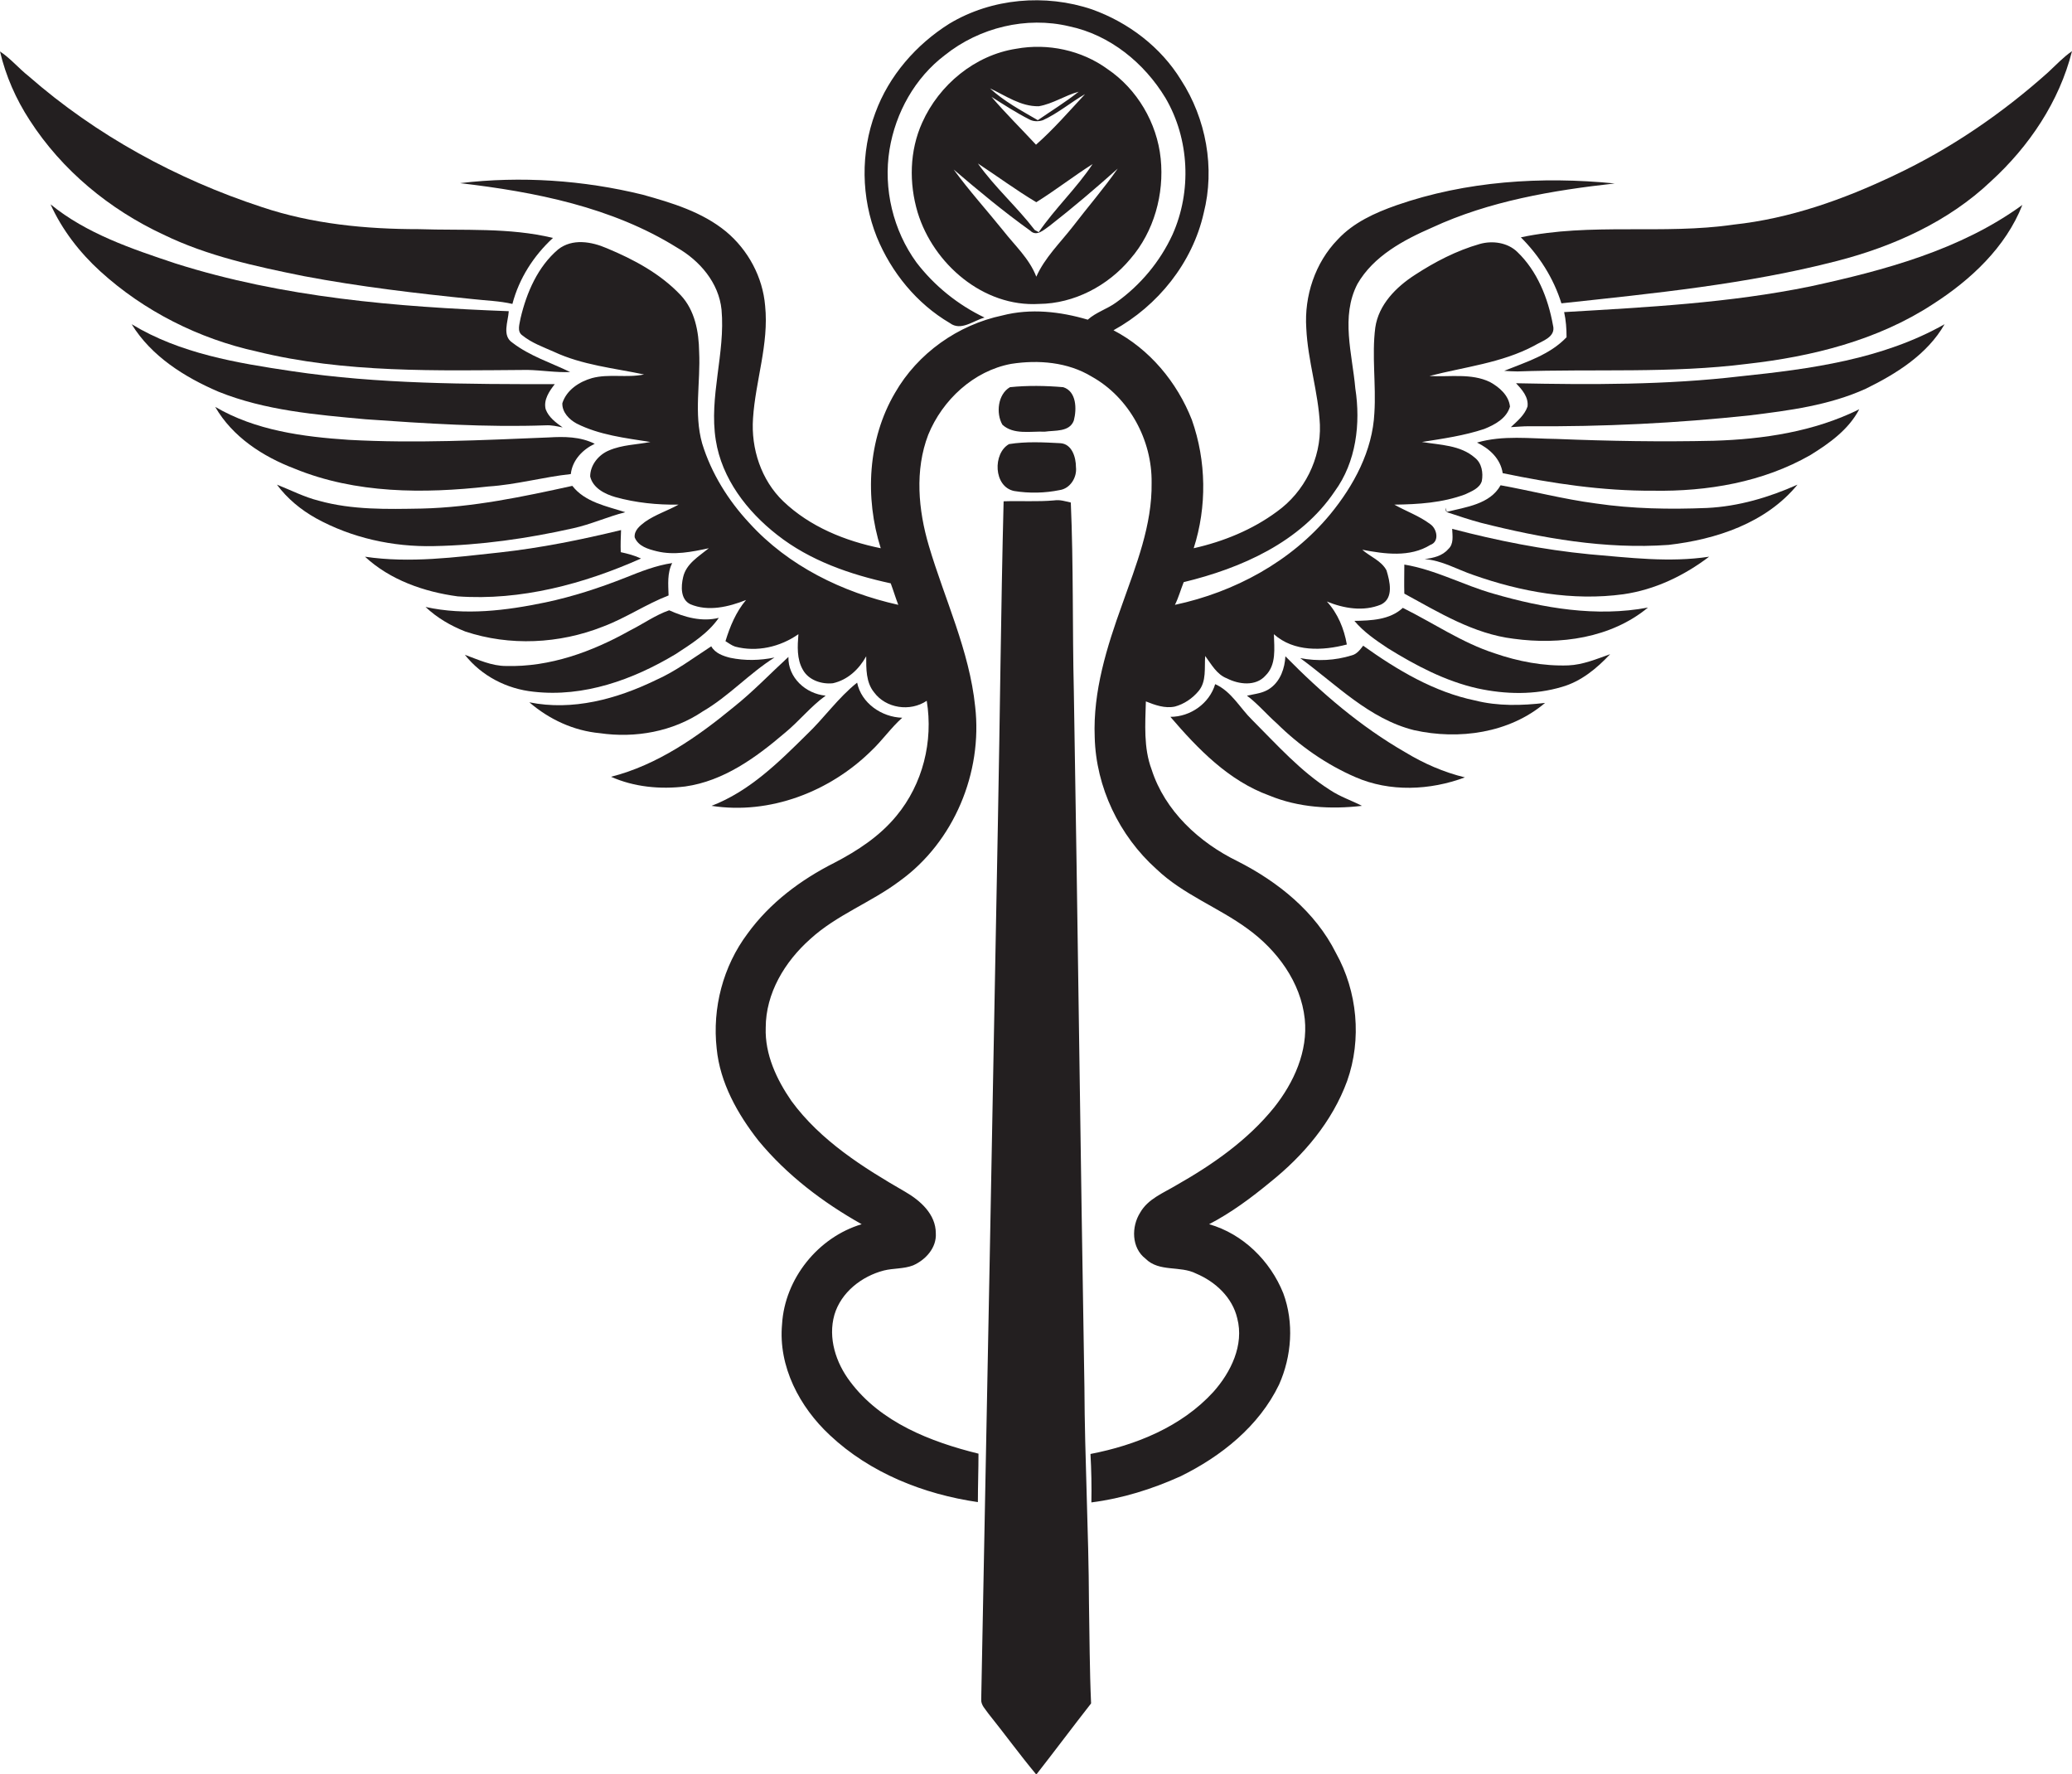
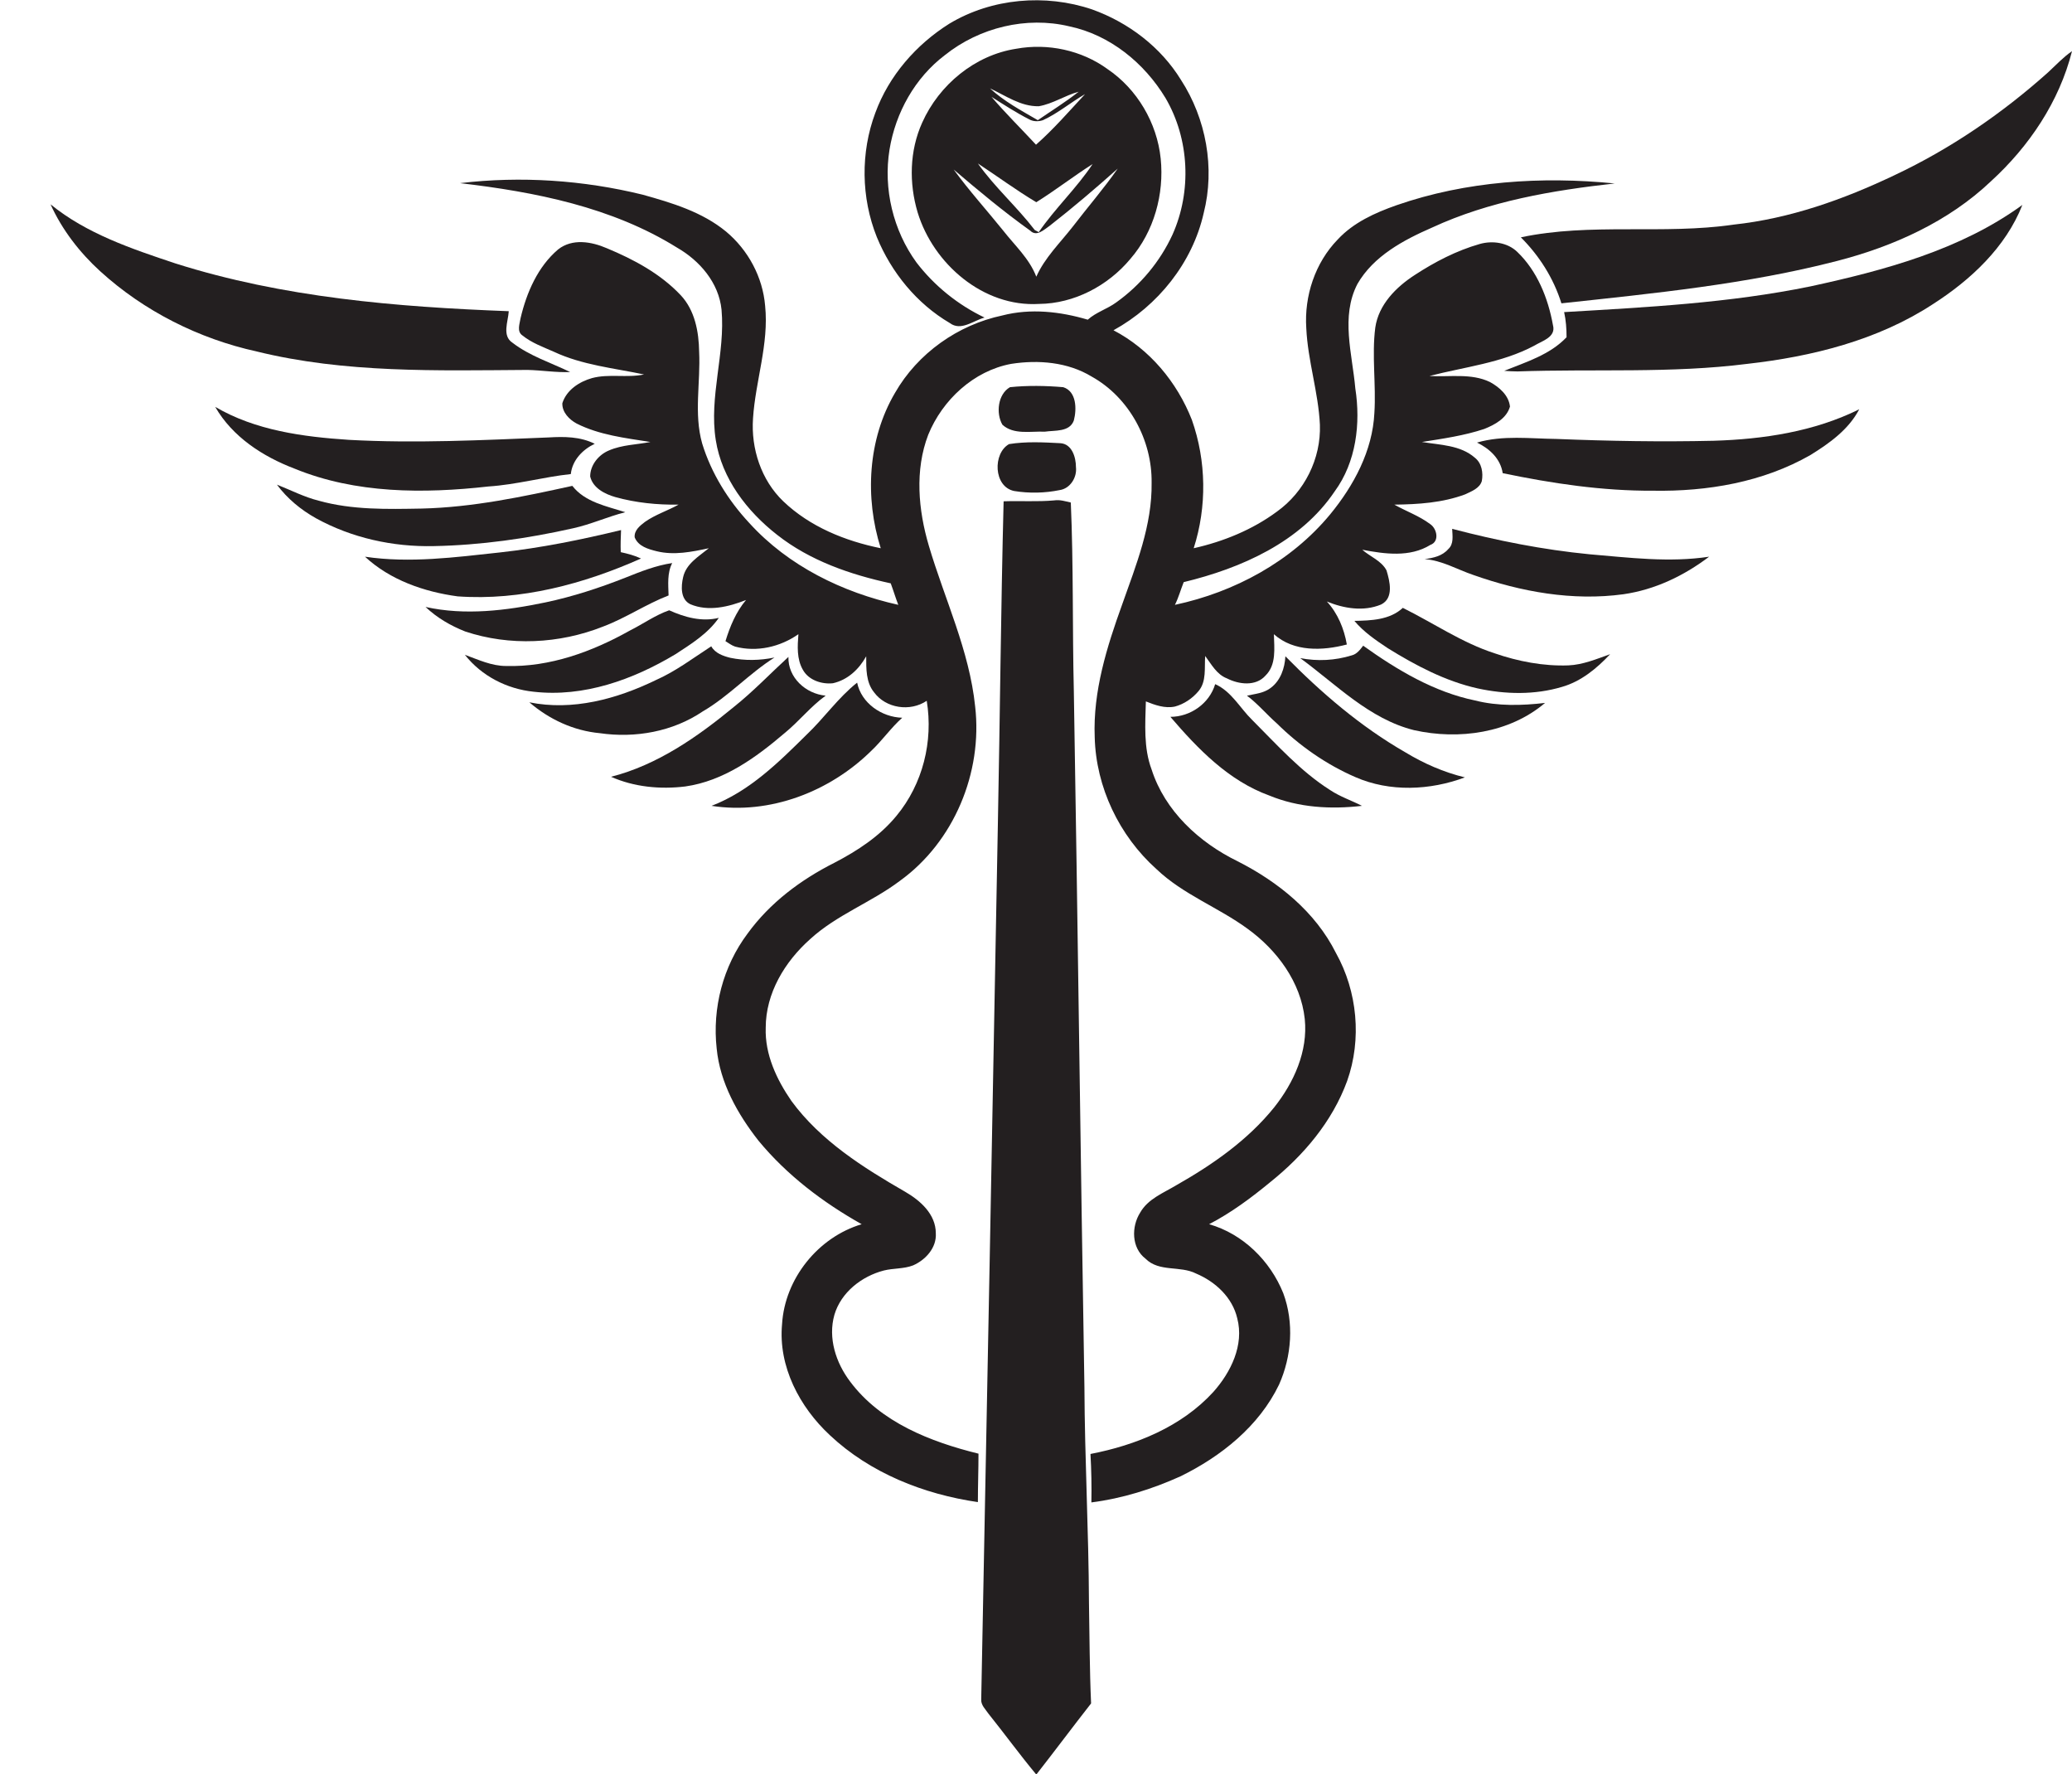
<svg xmlns="http://www.w3.org/2000/svg" version="1.1" id="Layer_1" x="0px" y="0px" viewBox="0 0 684.6 586.1" style="enable-background:new 0 0 684.6 586.1;" xml:space="preserve">
  <style type="text/css">
	.st0{fill:#231F20;}
</style>
  <g>
    <path class="st0" d="M408.9,284.5c-12.7-6.2-24-16.6-28.4-30.3c-2.7-7.2-2.1-15-1.9-22.5c3,1.2,6.3,2.4,9.6,1.7   c3-0.8,5.8-2.7,7.8-5.1c2.7-3.2,1.9-7.7,2.2-11.6c2.1,2.8,3.8,6.1,7.2,7.4c3.9,2,9.5,2.7,12.7-0.9c3.7-3.6,2.9-9.1,2.8-13.7   c6.6,5.9,16.1,5.5,24.1,3.4c-0.9-5.2-3-10.3-6.6-14.2c5.6,2.3,12.1,3.4,17.9,1c4.3-2.1,2.9-7.7,1.8-11.3c-1.7-3.2-5.4-4.5-8-6.8   c7.4,1.4,15.7,2.6,22.5-1.6c3.1-1.1,2.2-5.4-0.1-6.9c-3.6-2.7-7.9-4.2-11.8-6.4c7.9-0.1,15.9-0.6,23.4-3.4c2.1-1,4.8-2,5.5-4.4   c0.5-2.7,0-5.9-2.3-7.7c-4.8-4.2-11.5-4.2-17.5-5.2c7-1.1,14-2.1,20.6-4.3c3.5-1.4,7.4-3.5,8.5-7.4c-0.4-3.7-3.5-6.4-6.6-8.1   c-6.2-3-13.3-1.6-20-2c11.6-3,23.9-4.3,34.6-10c2.6-1.6,7.3-2.8,6.2-6.8c-1.6-8.9-5.2-17.9-11.8-24.2c-3.2-3.1-8.2-3.8-12.4-2.6   c-7.7,2.2-14.8,5.9-21.4,10.2c-6.2,4-12,9.8-13.1,17.4c-1.2,9.3,0.3,18.8-0.3,28.2c-0.6,12.5-6.8,24-14.6,33.5   c-12.9,15.6-31.6,25.7-51.3,29.9c1.2-2.4,1.9-5,2.9-7.5c19-4.6,38.6-13.2,49.9-30c7.1-9.7,8.6-22.4,6.8-34   c-1-11.4-4.9-23.7,0.7-34.5c5.3-9.2,15.2-14.5,24.6-18.6c19-8.8,39.8-12.3,60.4-14.6c-24.2-2.4-49.1-0.8-72.1,7.2   c-7.1,2.5-14.2,5.7-19.4,11.3c-7.5,7.7-11.1,18.7-10.4,29.3c0.5,10.8,4,21.2,4.5,31.9c0.4,11.2-5.1,22.2-14.2,28.7   c-8.1,6-17.7,9.9-27.5,12.1c4.4-13.7,4.2-28.8-0.6-42.4c-4.9-12.5-14-23.4-25.9-29.6c14.7-8.1,26.1-22.3,29.8-38.7   c3.8-14.9,0.8-31.2-7.5-44c-6.7-10.9-17.4-19-29.4-23.3c-15.4-5.2-33.1-3.7-47.1,4.7c-11,6.9-20,17.2-24.5,29.5   c-4.9,13.1-4.7,28,0.5,41c4.8,11.7,13.2,22,24.1,28.4c3.7,2.8,7.8-0.8,11.5-1.8c-8.8-4.2-16.6-10.5-22.5-18.2   c-7.7-10.6-11-24.3-8.9-37.3c2-12.2,8.4-23.7,18.3-31.2c11.4-9.1,26.9-12.9,41.1-9.5c13.4,2.8,24.8,12.1,31.8,23.7   c7.9,13.5,8.7,30.8,2.3,45.1c-4.1,8.9-10.6,16.7-18.6,22.4c-3,2.2-6.6,3.2-9.4,5.7c-9.1-2.7-18.9-3.8-28.2-1.4   c-14.7,3.1-28,12.5-35.5,25.6c-9,15.3-10,34.6-4.7,51.3c-11.8-2.4-23.4-7.1-32.2-15.5c-7.3-7-10.7-17.4-10-27.4   c0.8-12.4,5.3-24.6,4-37.2c-0.8-9.5-5.6-18.4-12.9-24.5C232,70,222,67,212.3,64.3c-19.6-4.8-40.2-6.2-60.3-3.8   c24.8,2.9,50.2,7.9,71.7,21.3c7.5,4.3,13.8,11.6,14.7,20.5c1.3,14.4-4.2,28.7-1.9,43.1c2,12.7,10.3,23.5,20.3,31.3   c10.8,8.5,24.1,13.1,37.5,16c0.9,2.4,1.6,4.8,2.5,7.1c-18.4-4.1-36.3-12.8-49.2-27c-7-7.5-12.6-16.5-15.6-26.3   c-2.8-9.9-0.5-20.2-1-30.3c-0.1-6.6-1.4-13.7-6.1-18.7c-6.7-7.1-15.5-11.8-24.4-15.5c-5.1-2.2-11.4-3.3-16.1,0.4   c-6.7,5.7-10.4,14.2-12.4,22.7c-0.3,1.9-1.3,4.4,0.6,5.7c3.1,2.5,6.8,3.8,10.4,5.4c9.4,4.4,19.8,5.4,29.8,7.5   c-5.7,1.2-11.6-0.3-17.2,1.2c-4.2,1.2-8.4,3.9-9.8,8.3c-0.1,3,2.3,5.4,4.7,6.7c7.5,3.8,16.1,4.8,24.4,6.1   c-4.5,0.9-9.3,0.9-13.7,2.8c-3.4,1.4-6.2,4.8-6.2,8.6c0.9,3.8,4.8,5.8,8.3,6.8c6.8,1.9,13.9,2.6,20.9,2.5c-3.6,2-7.7,3.3-11.1,5.7   c-1.7,1.3-3.6,2.8-3.4,5.1c1.2,3,4.5,3.9,7.3,4.6c5.7,1.4,11.6,0.2,17.2-1c-3.3,2.7-7.5,5.1-8.5,9.6c-0.7,3-0.9,7.3,2.4,8.9   c5.9,2.5,12.6,0.9,18.4-1.4c-3.3,3.9-5.3,8.7-6.8,13.6c1,0.6,2,1.4,3.2,1.8c7.2,1.9,14.9,0.1,20.9-4.1c-0.3,3.9-0.6,8.2,1.5,11.8   c1.9,3.4,6.2,4.8,9.9,4.4c4.9-1.1,8.6-4.6,11-8.9c0,4.1-0.1,8.6,2.6,11.9c3.9,5.3,11.9,6.5,17.4,2.8c2.2,13.4-1.3,27.5-10,38   c-5.5,6.7-12.8,11.5-20.5,15.5c-11.1,5.6-21.3,13.2-28.7,23.4c-8.1,10.8-11.7,24.6-10.2,38c1.1,11.3,6.9,21.6,13.8,30.4   c9.4,11.4,21.3,20.4,34.1,27.6c-14.4,4.3-25.4,18-26.3,33c-1.3,14,5.8,27.4,15.8,36.7c13.3,12.5,31,19.5,48.9,22.1   c0-5.3,0.2-10.7,0.2-16c-15.8-3.9-32.3-10.3-42.4-23.8c-4.7-6.2-7.4-14.4-5.2-22.1c2.2-7.4,9-12.7,16.3-14.6   c3.2-0.8,6.6-0.5,9.7-1.7c4.1-1.8,7.8-5.8,7.5-10.6c0-6.3-5.1-10.8-10.1-13.7c-13.9-8-28-16.9-37.6-30c-4.9-7.1-8.8-15.4-8.5-24.2   c0-11.4,6.3-21.8,14.6-29.2c8.8-8.1,20.3-12.2,29.7-19.3c17.9-12.9,27.4-35.8,24.9-57.6c-1.9-18.5-10.1-35.5-15.3-53.1   c-3.5-11.8-4.7-25-0.2-36.7c4.7-11.5,15-21.1,27.4-23.4c9-1.4,18.7-0.6,26.6,4.2c12.4,6.9,20,21,19.8,35.1   c0.2,14-5.1,27.1-9.7,40.1c-5.1,14.1-9.7,28.8-9.1,43.9c0.4,16.5,8.1,32.6,20.4,43.6c8.8,8.4,20.4,12.6,30.1,19.7   c9.7,7,17.6,17.6,18.9,29.8c1.1,10.7-3.6,21-10.1,29.2c-8.7,10.8-20.3,18.9-32.3,25.7c-4.3,2.6-9.4,4.5-12,9.1   c-2.9,4.6-2.9,11.6,1.8,15.2c4.5,4.5,11.4,2.2,16.7,4.9c6.4,2.7,12,7.9,13.6,14.8c2.3,8.8-2.1,17.8-7.9,24.3   c-10.5,11.5-25.6,17.6-40.6,20.5c0.3,5.3,0.4,10.7,0.3,16c10.2-1.3,20.1-4.4,29.4-8.6c13.5-6.6,26-16.6,32.6-30.3   c4.2-9.4,5-20.5,1.4-30.2c-4.3-10.7-13.3-19.6-24.5-22.8c7.3-3.8,13.9-8.7,20.2-13.9c11-8.8,20.5-20,25.4-33.4   c4.9-13.8,3.4-29.6-3.7-42.3C434.6,301.2,422.3,291.3,408.9,284.5z" />
    <path class="st0" d="M373.5,85.5c7.8-9,11.2-21.4,10-33.1c-1.2-11.8-7.8-23-17.6-29.6c-8.5-6.2-19.7-8.6-30.1-6.7   c-13.7,2.1-25.5,11.9-31.1,24.4c-4.2,9.3-4.4,20-1.5,29.7c5.2,17,21.7,31.3,40.1,30.2C354.9,100.3,366.1,94.4,373.5,85.5z    M343.2,35.1c4.7-0.8,8.7-3.6,13.2-4.8c-4.3,3.4-9,6.3-13.5,9.4c-5.5-3.2-11.1-6.2-15.8-10.5C332.3,31.6,337.2,35.2,343.2,35.1z    M358.5,31.1c-5.3,5.7-10.4,11.6-16.2,16.7c-4.9-5.3-10-10.3-14.7-15.8c4.1,2.6,8.1,5.2,12.4,7.4c1.4,0.8,3.1,0.8,4.6,0.3   C349.6,37.4,353.8,33.8,358.5,31.1z M342.4,66.8c6.4-4,12.3-8.6,18.6-12.6c-5.3,8-12.4,14.6-17.8,22.5c-0.3-0.2-0.9-0.5-1.3-0.7   c-5.9-7.7-13.2-14.1-18.8-22C329.5,58.2,335.7,62.8,342.4,66.8z M331.4,76.1C326,69.4,320.2,63,315.1,56c8.2,7,16.5,13.9,25.3,20.2   c2.1,2.1,4.5-0.3,6.4-1.6c7.7-6,15.2-12.4,22.5-18.9c-4.6,6.6-9.9,12.7-14.8,19.1c-4.2,5.4-9.3,10.3-12.1,16.6   C340.1,85.4,335.3,81.1,331.4,76.1z" />
-     <path class="st0" d="M54,77.5c14.6,7.1,30.5,10.5,46.3,13.7c18.5,3.5,37.2,5.7,55.9,7.6c4.4,0.5,8.8,0.6,13.1,1.6   c2.2-8.4,7-15.9,13.4-21.8c-14.5-3.5-29.5-2.4-44.3-2.9c-17.5,0-35.2-1.7-51.9-7.3c-28.1-9.2-54.7-23.7-77-43.2   c-3.3-2.6-6-5.9-9.5-8.2c1.9,8.1,5.3,15.8,9.8,22.7C20.5,56.3,36.2,69.2,54,77.5z" />
    <path class="st0" d="M515.9,100.2c30.6-3.3,61.3-6.3,91.1-14c18.6-4.8,36.8-13,50.8-26.3c12.6-11.5,22.6-26.3,26.8-43   c-2.9,2-5.3,4.6-7.9,7c-15.2,13.6-32.3,25.3-50.8,34c-16.8,8-34.5,14.3-53.1,16.3c-23.3,3.4-47.2-0.7-70.3,4.2   C508.6,84.5,513.3,91.9,515.9,100.2z" />
    <path class="st0" d="M174.3,122.2c4.7,0.1,9.4,0.9,14.1,0.7c-6.4-3.1-13.4-5.3-19.1-9.7c-3.5-2.3-1.4-7-1.2-10.4   C131,101.4,93.5,98.3,57.9,87c-14.4-4.8-29.3-9.8-41.2-19.5c3.8,8.4,9.6,15.9,16.4,22.1c14.5,13.2,32.6,22.3,51.7,26.5   C114,123.3,144.4,122.4,174.3,122.2z" />
    <path class="st0" d="M516.8,103.1c0.6,2.7,0.8,5.5,0.8,8.3c-5.5,5.8-13.4,8.2-20.6,11.1c1.4,0.1,2.9,0.2,4.4,0.2   c25.3-0.9,50.7,0.7,75.9-2.5c21.4-2.4,43.1-7.8,61.3-19.7c12.5-8,24.1-18.8,29.6-32.8c-20.5,14.9-45.6,21.6-70,26.9   C571.4,100.1,544,101.5,516.8,103.1z" />
-     <path class="st0" d="M120.8,138.5c19.8,1.4,39.7,2.7,59.5,2c1.9-0.1,3.7,0.3,5.6,0.7c-2.2-1.6-4.6-3.3-5.6-6c-0.8-3.1,1.2-6,3-8.3   c-29,0-58.2,0-86.9-4.3c-18.2-2.7-36.9-5.8-52.9-15.5c6.5,10.6,17.5,17.5,28.7,22.3C87.6,135.6,104.4,137,120.8,138.5z" />
-     <path class="st0" d="M500.9,126.6c2,2.1,4.2,4.6,3.8,7.7c-1,2.9-3.4,4.8-5.5,6.8c2-0.1,4-0.3,6-0.3c24.4,0.2,48.8-1,73-3.6   c13-1.6,26.2-3.3,38.3-8.8c10-4.9,20.3-11.3,26-21.3c-20.5,11.6-44.3,14.8-67.4,17.2C550.5,127.2,525.7,127.1,500.9,126.6z" />
    <path class="st0" d="M345.2,142.6c3.3-0.5,8.2,0.2,9.6-3.7c1-3.8,0.9-9.6-3.5-11c-5.8-0.5-11.8-0.6-17.6,0c-4,2.3-4.7,8.6-2.5,12.4   C334.9,143.7,340.5,142.4,345.2,142.6z" />
    <path class="st0" d="M161.4,160.7c9.2-0.6,18-3.1,27.2-4.1c0.5-4.6,3.9-8.1,7.9-10c-4.8-2.4-10.1-2.4-15.2-2.1c-22,0.9-44,2-66,0.8   c-15.2-1-30.9-3.1-44.2-10.9c5.7,9.9,15.7,16.4,26.2,20.4C117.5,163.1,140,163.1,161.4,160.7z" />
    <path class="st0" d="M514.3,145c-8.8-0.1-17.7-1.3-26.3,1.2c4.2,2,7.8,5.4,8.5,10.1c16.3,3.4,33,5.9,49.7,5.8   c17.9,0.3,36.3-2.8,52-11.8c6.3-3.9,12.6-8.4,16.1-15.1c-14.9,7.4-31.7,9.9-48.1,10.4C548.9,146,531.6,145.7,514.3,145z" />
    <path class="st0" d="M335.1,162.2c4.9,0.8,10.1,0.7,15-0.3c3.5-0.5,5.8-4.2,5.4-7.6c0-3.2-1.3-7.7-5.2-7.9   c-5.6-0.3-11.3-0.6-16.9,0.3C328,149.7,328.2,160.8,335.1,162.2z" />
    <path class="st0" d="M143.3,180.4c15.5-0.3,31-2.5,46.1-5.9c5.9-1.3,11.3-3.8,17.2-5.3c-6.2-2-13.3-3.3-17.5-8.7   c-16.4,3.6-32.9,7.1-49.8,7.5c-11.3,0.2-22.9,0.5-34-2.6c-4.8-1.2-9.2-3.5-13.8-5.3c3.4,4.6,7.9,8.3,12.9,11.1   C116.2,177.7,129.8,180.7,143.3,180.4z" />
-     <path class="st0" d="M527.2,166.3c-10.6-1.4-20.9-4.1-31.4-6c-3.5,6.3-11.5,7.2-17.8,8.8l-0.3-1.4c0,0.6-0.2,1.4,0.7,1.6   c3.6,1.2,7.2,2.4,10.9,3.4c20.2,5.1,41.1,8.8,62,7.3c15.7-1.8,32.2-7.2,42.6-19.9c-9.4,4.2-19.5,7.2-29.9,7.7   C551.7,168.3,539.4,168.1,527.2,166.3z" />
    <path class="st0" d="M358.3,458.3c-1.3-76.7-2.2-153.3-3.5-230c-0.5-20.8-0.1-41.5-1-62.3c-1.8-0.4-3.6-1-5.5-0.7   c-5.6,0.5-11.1,0.1-16.7,0.3c-0.9,35.6-1.2,71.2-1.9,106.7c-1.8,96.4-3.6,192.8-5.5,289.1c-0.1,1.9,1.4,3.2,2.4,4.7   c5.3,6.6,10.3,13.5,15.8,20.1c6.1-7.8,12-15.7,18.1-23.5c-0.5-11.1-0.5-22.2-0.7-33.2C359.7,505.6,358.4,481.9,358.3,458.3z" />
    <path class="st0" d="M525.2,183.1c-15.4-1.5-30.5-4.5-45.4-8.4c0.1,2.3,0.6,5-1.3,6.7c-2,2.3-4.9,2.9-7.8,3.3   c5.7,0.4,10.7,3.4,16,5.2c15.8,5.6,32.9,8.7,49.7,6.4c10.4-1.5,20-6.1,28.3-12.4C551.5,185.9,538.3,184.2,525.2,183.1z" />
    <path class="st0" d="M211.8,184.5c-2.1-1-4.4-1.6-6.7-2.1c-0.1-2.4,0-4.9,0.1-7.3c-13.2,3.2-26.5,5.9-40.1,7.4   c-14.8,1.6-29.7,3.6-44.5,1.4c8.3,7.7,19.5,11.6,30.6,13.1C172.1,198.5,192.9,192.9,211.8,184.5z" />
    <path class="st0" d="M199.2,207c7.5-2.8,14.2-7.4,21.7-10.3c-0.1-3.6-0.5-7.4,1.2-10.7c-5.4,0.8-10.4,2.8-15.4,4.8   c-8.6,3.4-17.5,6.3-26.5,8.2c-13,2.7-26.5,4.4-39.6,1.5c3.8,3.6,8.3,6.2,13.1,8.1C168.4,213.5,184.8,212.7,199.2,207z" />
-     <path class="st0" d="M493.4,196.1c-9.9-2.8-19.1-7.9-29.4-9.6c0,3.2-0.1,6.4,0,9.6c11.4,6.2,22.9,13.3,36.1,14.9   c15.3,2.1,32.2-0.2,44.4-10.3C527.5,203.9,509.9,200.9,493.4,196.1z" />
    <path class="st0" d="M223.2,216.1c5.2-3.4,10.7-6.8,14.3-12c-5.6,1.4-11.3-0.2-16.4-2.5c-4.6,1.6-8.6,4.5-13,6.7   c-12.5,7-26.4,12.1-40.9,11.7c-4.8,0-9.2-2.1-13.6-3.7c5.5,7,13.9,11.3,22.7,12.2C192.9,230.4,209.2,224.5,223.2,216.1z" />
    <path class="st0" d="M493.8,215.8c-10.8-3.5-20.2-10-30.3-15c-4.3,4-10.5,4.2-16,4.3c3.1,3.7,7.1,6.4,11,9   c9.2,5.7,19,10.9,29.7,13.3c9.2,2,18.9,2.2,27.9-0.5c6.3-1.8,11.5-6.1,15.9-10.8c-4.5,1.6-9,3.5-13.8,3.7   C510,220.1,501.6,218.5,493.8,215.8z" />
    <path class="st0" d="M487.4,231.4c-13.6-2.8-25.8-10.1-37-18.1c-1,1.3-2.1,2.8-3.8,3.2c-5.5,1.7-11.3,2-17,0.9   c11.9,8.7,22.8,20.1,37.6,23.8c14.8,3.3,31.5,1,43.3-9C502.8,233.1,494.9,233.3,487.4,231.4z" />
    <path class="st0" d="M232.2,235c8.6-5,15.3-12.5,23.7-17.8c-4.8,1-9.8,1.1-14.6,0.1c-2.4-0.6-5-1.5-6.3-3.8   c-6,3.9-11.8,8.3-18.4,11.2c-12.8,6.2-27.4,10.2-41.7,7.3c6.5,5.6,14.6,9.4,23.3,10.2C209.9,243.9,222.3,241.7,232.2,235z" />
    <path class="st0" d="M424.7,216.8c-0.2,3.9-1.6,8-4.8,10.4c-2.3,1.8-5.2,2-7.9,2.6c3.6,2.7,6.5,6.2,9.8,9.1   c7.5,7.4,16.3,13.6,26,17.8c11.4,5,24.7,4.4,36.2,0.1c-7-1.7-13.6-4.6-19.7-8.3C449.5,240,436.5,228.8,424.7,216.8z" />
    <path class="st0" d="M272.8,229.8c-6.6-0.6-12.5-6-12.3-12.8c-6,5.5-11.6,11.4-18,16.5c-12,9.9-25.3,19.2-40.6,23.1   c7.6,3.4,16.3,4.2,24.5,3.2c12.7-1.8,23.3-9.5,32.8-17.6C264,238.3,267.8,233.4,272.8,229.8z" />
    <path class="st0" d="M287.9,248c3.6-3.4,6.5-7.6,10.2-10.9c-6.8-0.2-13.5-4.8-14.9-11.6c-6.3,5-10.9,11.7-16.7,17.2   c-9.3,9.2-18.9,18.7-31.4,23.5C254.4,269.2,274.2,261.5,287.9,248z" />
    <path class="st0" d="M413.7,237.8c-4-3.9-6.8-9.4-12.2-11.8c-1.9,6.4-8.2,10.8-14.8,10.8c9.1,10.6,19.2,21.1,32.7,26   c9.7,4,20.3,4.6,30.6,3.4c-3.5-1.8-7.2-3-10.5-5.2C429.7,254.8,421.9,246,413.7,237.8z" />
  </g>
</svg>